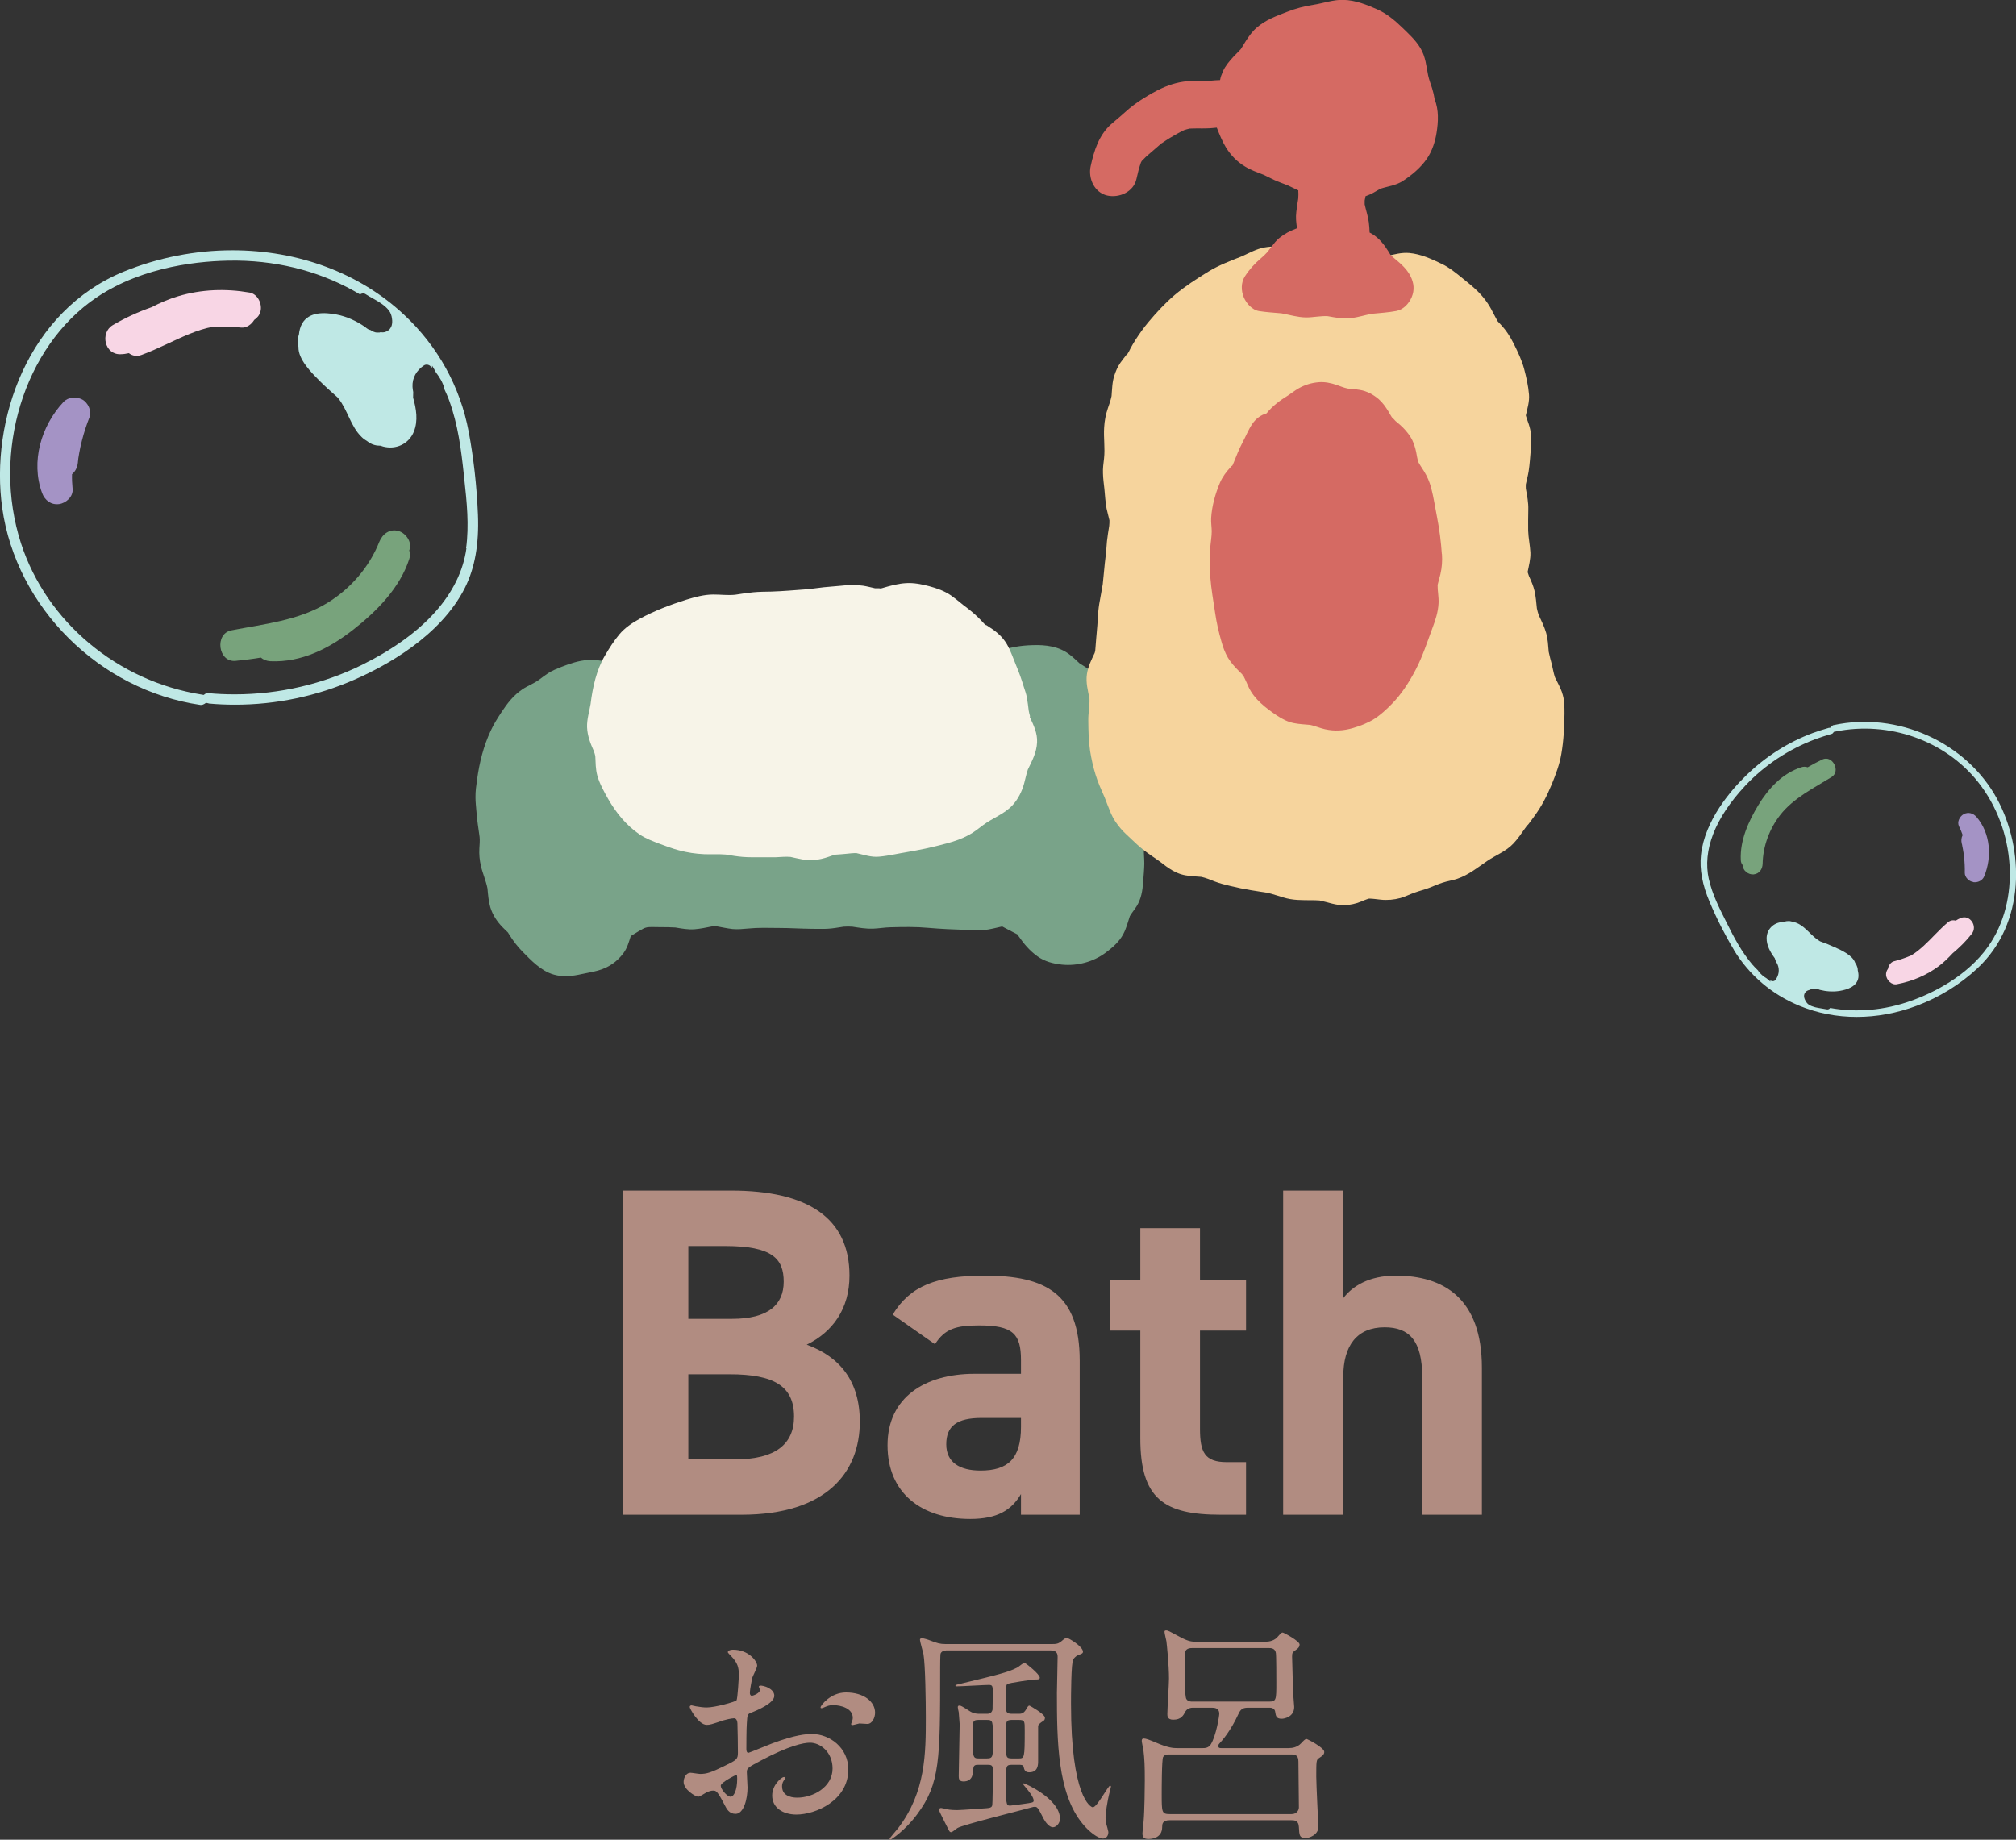
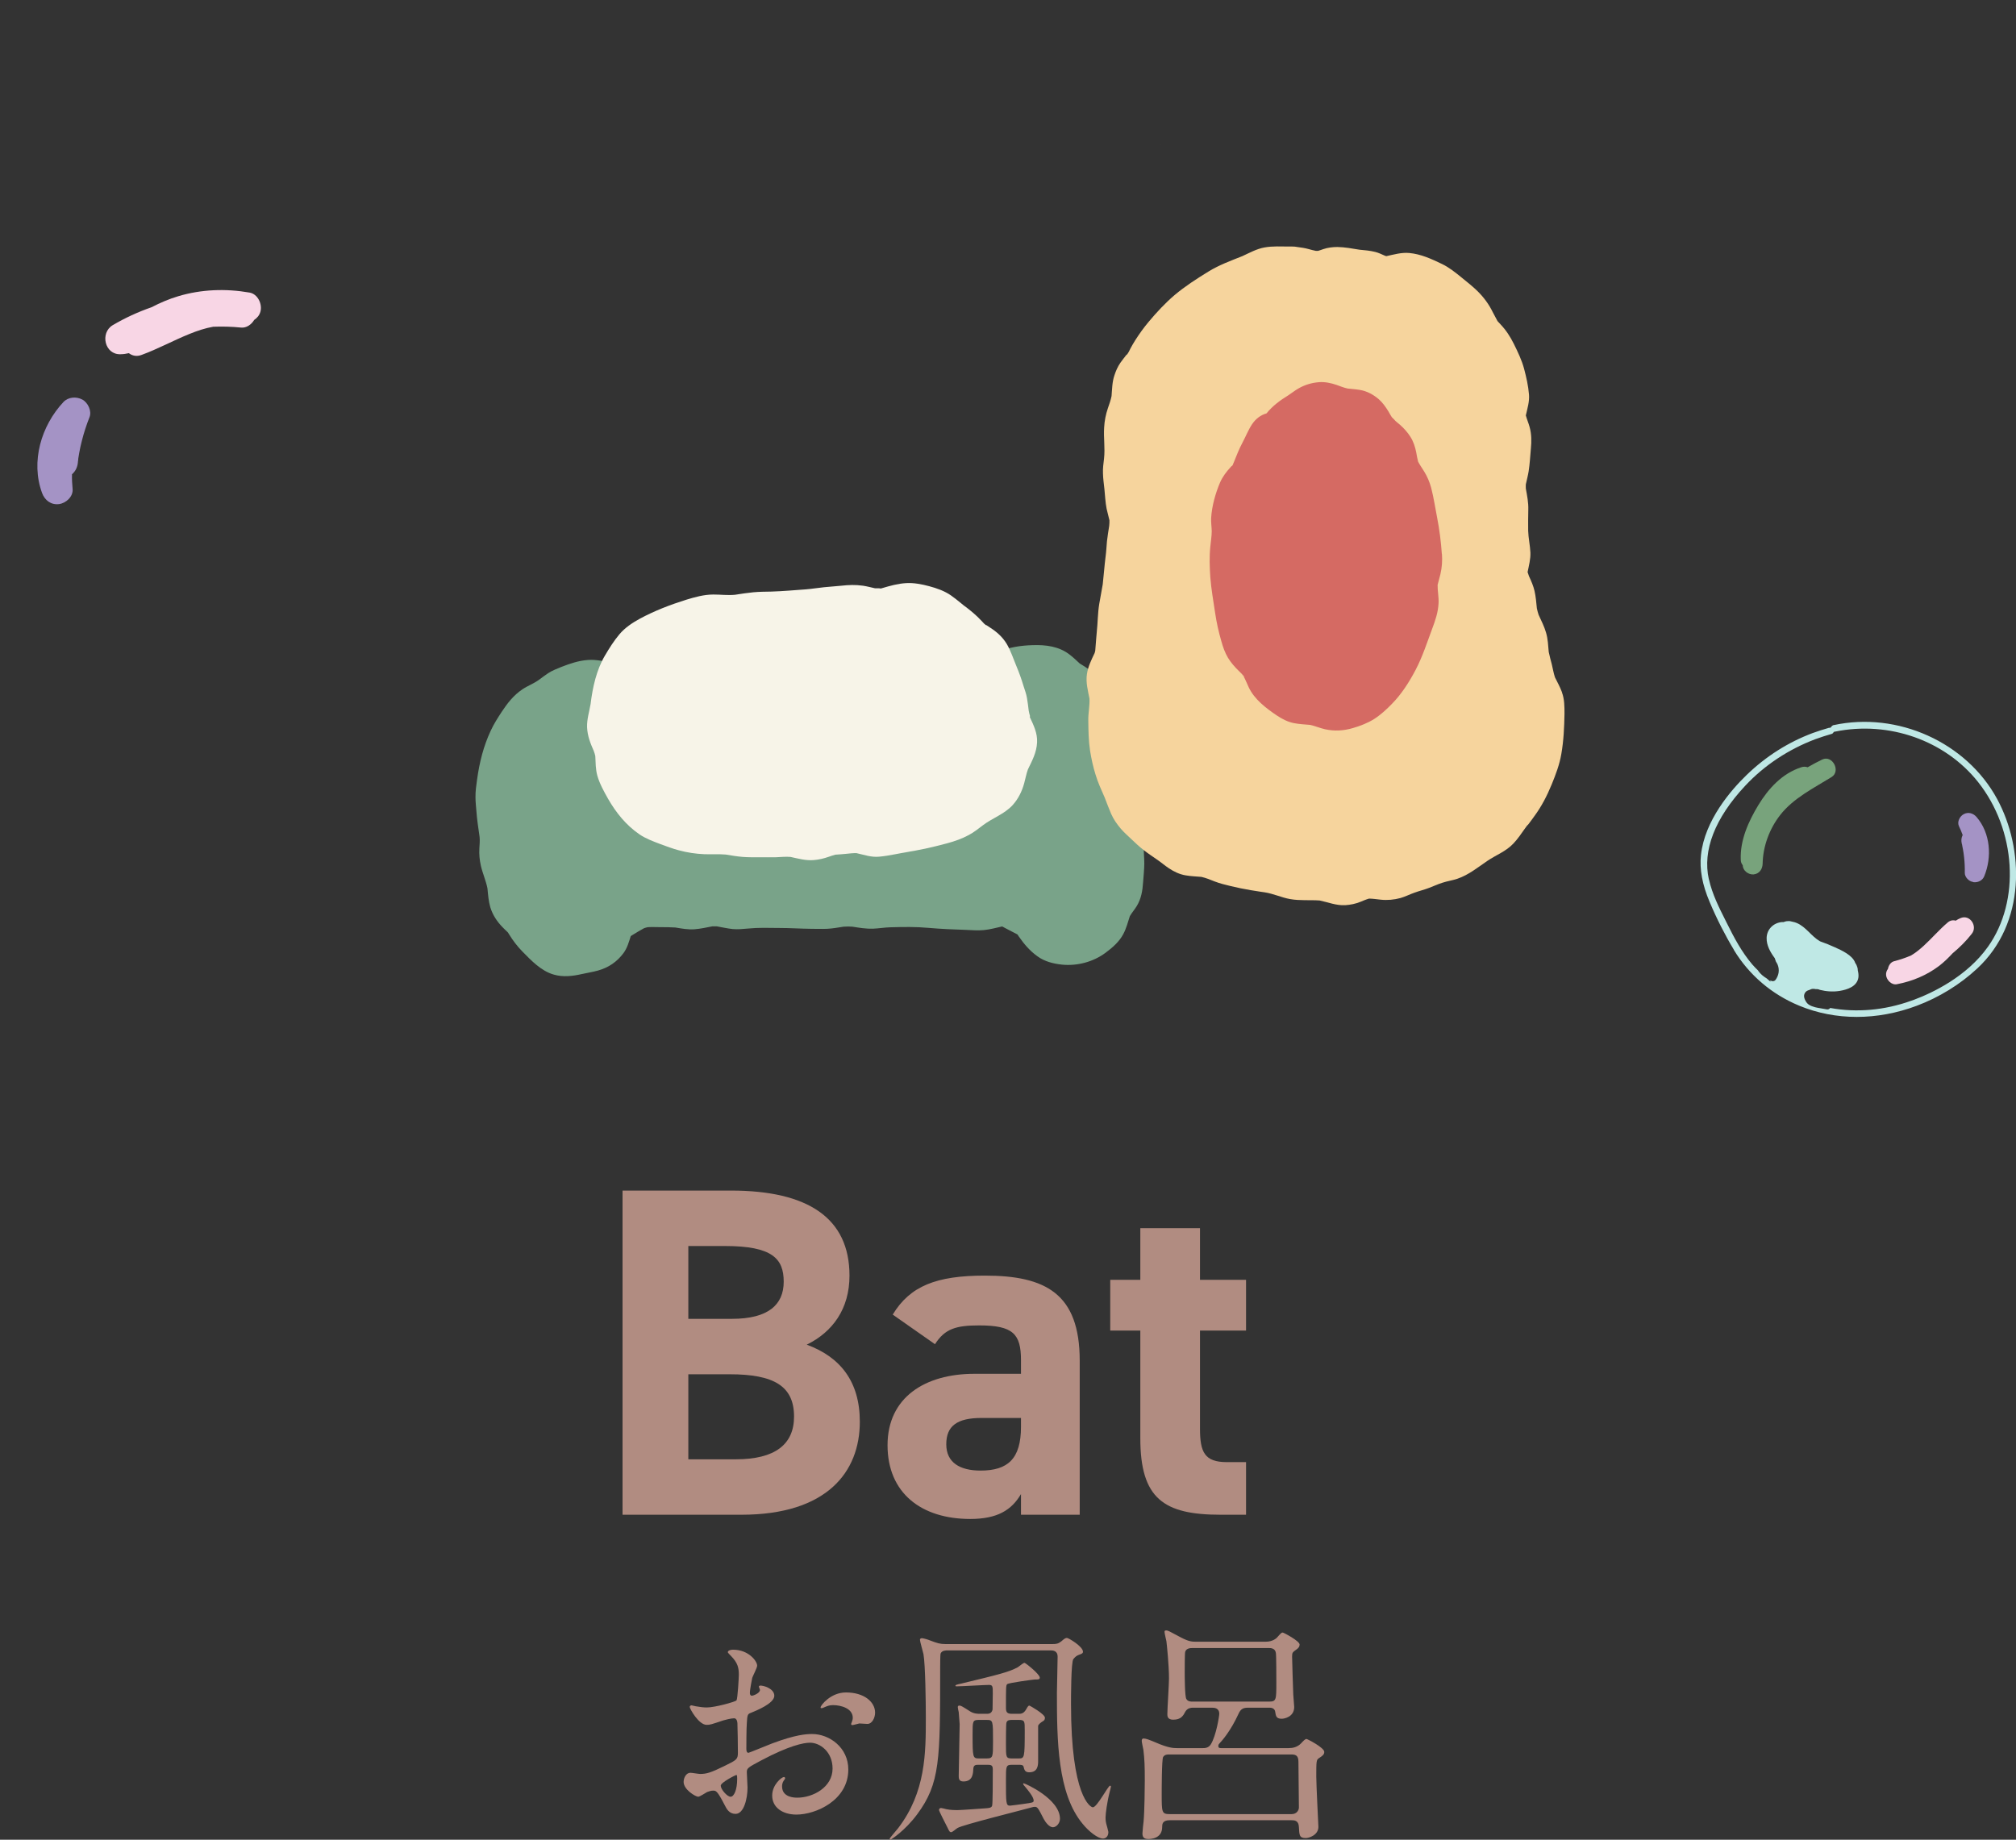
<svg xmlns="http://www.w3.org/2000/svg" id="_レイヤー_2" data-name="レイヤー 2" viewBox="0 0 171.63 156.64">
  <rect x="0" y="0" width="171.63" height="156.64" fill="#333333" stroke="none" />
  <defs>
    <style>
      .cls-1 {
        fill: #b18c81;
      }

      .cls-2 {
        fill: #b18c81;
      }

      .cls-3 {
        fill: #a493c5;
      }

      .cls-4 {
        fill: #f6ede6;
      }

      .cls-5 {
        fill: #d56a63;
      }

      .cls-6 {
        fill: #f8d6e5;
      }

      .cls-7 {
        fill: #78a37c;
      }

      .cls-8 {
        fill: #bfe8e5;
      }

      .cls-9 {
        fill: #add9cb;
      }

      .cls-10 {
        fill: #f7f4e8;
      }

      .cls-11 {
        fill: #f2a182;
      }

      .cls-12 {
        fill: #79a389;
      }

      .cls-13 {
        fill: #f6d49d;
      }
    </style>
  </defs>
  <g id="_文字" data-name="文字">
    <g>
      <g>
        <g>
          <path class="cls-1" d="M65.92,144.38c0,.66-1.52,1.26-2,1.46-.28.1-.3.18-.34.88-.04.44-.04,2.06-.04,2.16,0,.12,0,.36.18.36.06,0,1.7-.68,2.02-.8,1.98-.74,2.88-.8,3.4-.8,1.46,0,3.08,1.14,3.08,3.02,0,2.64-2.78,3.84-4.42,3.84-1.14,0-2.06-.58-2.06-1.62,0-.94.82-1.58,1-1.58.06,0,.1.06.1.1,0,.06-.04.1-.08.16-.06.08-.18.24-.18.54,0,.96,1.1.96,1.3.96,1.32,0,3-.88,3-2.48,0-1.42-1.06-2.2-1.92-2.2-.56,0-1.8.26-4.14,1.5-1.12.6-1.24.66-1.24,1,0,.22.06,1.12.06,1.32,0,.92-.3,2.24-1.02,2.24-.54,0-.76-.42-.92-.74-.64-1.24-.74-1.24-1-1.24-.18,0-.38.08-.5.12-.12.06-.62.4-.76.4-.22,0-1.24-.6-1.24-1.26,0-.36.22-.78.58-.78.12,0,.7.1.82.1.54,0,.9-.1,2.08-.68,1.02-.5,1.14-.56,1.14-1.12,0-.46-.02-2.16-.04-2.5,0-.14-.06-.44-.28-.44-.24,0-.8.14-.92.18-1.02.34-1.12.38-1.42.38-.68,0-1.44-1.38-1.44-1.52,0-.1.08-.14.16-.14.06,0,.3.08.36.08.36.06.66.1.92.1.72,0,2.42-.48,2.54-.6.1-.14.2-1.96.2-2.18,0-.62-.1-1.02-.66-1.6-.04-.04-.28-.28-.28-.32,0-.18.32-.22.44-.22,1.34,0,2.06.98,2.06,1.36,0,.18-.38.9-.42,1.04-.02.14-.2.94-.2,1.3,0,.08.04.22.16.22.14,0,.7-.22.7-.5,0-.04-.1-.24-.1-.28,0-.02.04-.06.08-.08.28-.04,1.24.24,1.24.86ZM61.36,152.04c0,.3.54.94.84.94.28,0,.56-.56.56-1.54,0-.08,0-.28-.06-.32-.06,0-1.34.64-1.34.92ZM74.5,145.82c0,.42-.24.96-.66.96-.12,0-.58-.04-.68-.04-.1.02-.52.14-.6.14-.04,0-.1-.02-.1-.1,0-.04.06-.14.06-.16.04-.12.08-.22.08-.36,0-.8-1-1.08-1.68-1.08-.32,0-.5.08-.78.2-.08.04-.14.06-.2.06s-.08-.02-.08-.08c0-.14.84-1.26,2.16-1.26,1.54,0,2.48.8,2.48,1.72Z" />
          <path class="cls-1" d="M89.6,139.98c.32,0,.48-.02.74-.22.32-.28.38-.3.5-.3s1.36.72,1.36,1.18c0,.08-.04.16-.3.24-.22.08-.32.14-.52.38-.2.24-.2,3.3-.2,3.82,0,7.9,1.66,8.8,1.86,8.8.36,0,1.3-1.84,1.46-1.84.04,0,.08.02.08.08,0,.04-.08.34-.1.42-.24.92-.36,1.92-.36,2.22,0,.06,0,.28.06.52.02.04.18.66.18.7,0,.38-.22.56-.46.56-.44,0-1.22-.62-1.72-1.24-2.16-2.58-2.2-7.14-2.2-11.16,0-.44.06-2.58.06-3.08,0-.54-.42-.54-.66-.54h-8.7c-.16,0-.48,0-.6.26-.04.1-.04,1.14-.04,1.28,0,7.78,0,9.78-1.96,12.42-1,1.36-2.22,2.16-2.28,2.16-.02,0-.06-.04-.06-.08,0-.06.48-.6.72-.9,2.36-3.08,2.36-6.42,2.36-9.44,0-1.28-.04-4.46-.2-5.38-.04-.2-.3-1.08-.3-1.22,0-.08.06-.14.16-.14.12,0,.54.12.72.2.58.22.82.3,1.28.3h9.12ZM86.16,150.26c-.52,0-.52.12-.52,1.28,0,1.98,0,2.2.34,2.2.1,0,.94-.12,1.1-.14.84-.12.92-.12.92-.3,0-.3-.5-.9-.72-1.16-.04-.04-.18-.2-.18-.26,0-.02.02-.04.06-.04.1,0,3.08,1.32,3.08,3.02,0,.38-.32.72-.6.72-.32,0-.64-.44-.78-.7-.48-.94-.54-1.04-.76-1.04-.08,0-.2.02-.24.04-1,.28-5.86,1.48-6.34,1.76-.08.04-.44.36-.54.36-.12,0-.16-.06-.3-.36-.26-.5-.74-1.46-.74-1.52,0-.12.08-.18.18-.18.06,0,.38.08.44.1.36.08.86.08.92.08.36,0,2.48-.16,2.5-.16.22-.02.42-.04.48-.2.06-.14.06-2.18.06-3.12,0-.38-.18-.38-.52-.38h-.68c-.28,0-.44.02-.46.36-.02.38-.04,1.06-.84,1.06-.4,0-.4-.28-.4-.48,0-.62.08-3.7.08-4.4,0-.04-.08-1-.08-1.02-.02-.08-.08-.36-.08-.42,0-.1.04-.14.14-.14.12,0,.2.04.92.5.32.2.66.2.82.2h.58c.14,0,.42,0,.5-.36,0-.04.02-.92.02-1.38,0-.58,0-.72-.32-.72-.38,0-2.3.12-2.74.12-.06,0-.12,0-.12-.04,0-.08.06-.1.52-.2,3.06-.74,4-.96,4.78-1.38.08-.04.46-.38.58-.38.08,0,1.3.96,1.3,1.26,0,.16-.12.16-.44.16-.08,0-2.24.28-2.34.4-.1.1-.1.28-.1,1.98,0,.34.04.54.5.54h.56c.22,0,.44,0,.66-.38.14-.24.18-.32.28-.32.02,0,1.32.72,1.32,1.04,0,.18-.08.24-.22.32-.12.08-.32.22-.36.36v2.96c0,.36,0,1-.76,1-.38,0-.42-.24-.48-.48-.04-.16-.24-.16-.44-.16h-.54ZM84,149.72c.54,0,.54-.14.54-1.46,0-1.76,0-1.82-.54-1.82h-.68c-.52,0-.52.12-.52,1.24,0,1.96.02,2.04.54,2.04h.66ZM86.14,146.44c-.16,0-.4,0-.46.24-.04.1-.04,1.64-.04,1.82,0,1.1,0,1.22.5,1.22h.56c.52,0,.54,0,.54-2.42,0-.74,0-.86-.5-.86h-.6Z" />
          <path class="cls-1" d="M106.26,145.4c-.36,0-.62.06-.82.52-.68,1.48-1.38,2.26-1.62,2.52-.04.04-.1.1-.1.22,0,.18.14.18.24.18h5.76c.34,0,.74-.08,1.06-.42.16-.18.34-.36.44-.36.08,0,1.52.74,1.52,1.1,0,.24-.16.34-.46.54-.22.14-.22.28-.22,1.58,0,.68.18,4.2.18,4.26,0,.72-.82.96-1.08.96-.56,0-.54-.28-.58-.94-.02-.58-.4-.58-.66-.58h-10.34c-.64,0-.64.36-.64.58,0,1.02-1.04,1.02-1.18,1.02-.38,0-.5-.16-.5-.48,0-.14.08-.88.1-1.04.08-.88.1-2.96.1-3.44,0-1.3-.02-1.8-.12-2.64-.02-.12-.14-.64-.14-.76,0-.16.08-.2.16-.2.2,0,.5.12.98.32,1.14.5,1.58.5,1.86.5h2.2c.16,0,.48,0,.68-.32.46-.74.72-2.42.72-2.6,0-.5-.42-.52-.6-.52h-1.68c-.1,0-.42.02-.6.32-.18.34-.36.7-1.04.7-.5,0-.5-.32-.5-.48,0-.44.14-2.54.14-3.02,0-1.14-.18-2.86-.22-3.18-.02-.12-.16-.66-.16-.8,0-.08.02-.12.16-.12.12,0,.24.06,1.24.6.68.36.98.36,1.26.36h5.96c.64,0,.94-.34.96-.36.34-.38.38-.42.48-.42.08,0,1.44.72,1.44,1.02,0,.18-.1.3-.24.4-.36.26-.4.28-.4.62s.08,2.7.1,3.24c0,.16.08.88.08,1.06,0,.84-.84,1-1.06,1-.48,0-.5-.24-.56-.6-.02-.2-.2-.34-.44-.34h-1.86ZM109.96,154.46c.46,0,.62-.36.62-.56,0-.56-.04-3.3-.04-3.92,0-.56-.3-.6-.64-.6h-10.34c-.2,0-.4,0-.54.22-.12.2-.12,2.86-.12,3.14,0,1.56,0,1.72.68,1.72h10.38ZM108.04,144.88c.62,0,.62-.16.62-1.62,0-.4,0-2.32-.04-2.52-.06-.42-.44-.42-.6-.42h-6.48c-.18,0-.54,0-.64.32-.04.1-.04,1.48-.04,1.78,0,.16,0,2.06.14,2.24.14.22.36.22.54.22h6.5Z" />
        </g>
        <g>
          <path class="cls-2" d="M62.24,101.37c6.52,0,10.08,2.32,10.08,7.24,0,2.84-1.44,4.8-3.64,5.88,2.84,1.04,4.52,3.12,4.52,6.56,0,4.28-2.8,7.92-10.08,7.92h-10.12v-27.6h9.24ZM58.6,112.29h3.72c3.08,0,4.4-1.2,4.4-3.16s-.96-3.04-5-3.04h-3.12v6.2ZM58.6,124.25h4.04c3.36,0,4.96-1.28,4.96-3.64,0-2.6-1.72-3.6-5.48-3.6h-3.52v7.24Z" />
          <path class="cls-2" d="M82.96,116.97h3.96v-1.16c0-2.24-.68-2.96-3.56-2.96-1.96,0-2.92.28-3.76,1.6l-3.6-2.52c1.48-2.44,3.72-3.32,7.84-3.32,5.16,0,8.08,1.52,8.08,7.24v13.12h-5v-1.76c-.8,1.36-2,2.12-4.32,2.12-4.16,0-7.04-2.2-7.04-6.28s3.2-6.08,7.4-6.08ZM86.92,120.73h-3.36c-2.08,0-3,.68-3,2.24s1.16,2.24,2.92,2.24c2.32,0,3.44-1,3.44-3.72v-.76Z" />
          <path class="cls-2" d="M94.52,108.97h2.56v-4.4h5.08v4.4h3.92v4.32h-3.92v8.36c0,2,.4,2.84,2.28,2.84h1.64v4.48h-2.16c-4.84,0-6.84-1.36-6.84-6.52v-9.16h-2.56v-4.32Z" />
-           <path class="cls-2" d="M109.24,101.37h5.12v9.16c.76-1,2.16-1.92,4.48-1.92,4.04,0,7.32,1.92,7.32,7.84v12.52h-5.08v-11.72c0-3.12-1.12-4.24-3.2-4.24-2.36,0-3.52,1.56-3.52,4.2v11.76h-5.12v-27.6Z" />
        </g>
      </g>
      <g>
        <g>
          <path class="cls-9" d="M95.45,59.62s.06.05.08.08c-.02-.03-.08-.1-.19-.21,0,0,0,.01.01.02.03.04.06.07.1.11Z" />
          <path class="cls-12" d="M98.01,66.21c-.03-.53-.12-1.06-.23-1.57-.15-.74-.32-1.49-.55-2.22-.14-.45-.3-.94-.54-1.35-.23-.4-.56-.76-.89-1.08-.09-.09-.19-.18-.28-.27.05.06-.03.02-.09-.07-.03-.04-.06-.08-.09-.12-.01-.01-.02-.03-.04-.04,0,0,.01.02.02.02-.28-.38-.58-.74-.91-1.07-.62-.62-1.3-1.19-2.04-1.67-.13-.09-.27-.16-.4-.25,0,0-.01,0-.02-.01-.01,0-.02-.02-.03-.02-.28-.26-.55-.52-.85-.75-.91-.71-2.04-.85-3.17-.81-1.02.03-1.99.18-2.94.58,0,0,.01,0,.02,0-.27.04-.53.08-.8.15-.14.04-.28.07-.43.1-.11,0-.22.01-.33,0-.31-.09-.6-.22-.91-.27-.65-.11-1.27-.09-1.91-.03-.48.05-.97.05-1.46.09-.4.03-.8.1-1.2.12-1.99.12-4,.04-5.98.3.18-.02.36-.05.54-.07-.38.05-.77.08-1.15.05-.47-.09-.93-.21-1.42-.22-.47-.01-.93.04-1.4.1-.53.06-1.07.06-1.6.1-.55.03-1.11.07-1.67.06-.5,0-1-.05-1.5-.04-.58.02-1.14.15-1.71.24-.61.06-1.21.09-1.82.17.18-.02.36-.05.54-.07-.59.08-1.19.09-1.78.09-.5,0-1.02.05-1.53,0-.59-.11-1.18-.25-1.79-.2-.42.03-.84.08-1.24.2-.19.06-.37.11-.55.15-.56.03-1.12-.02-1.68-.05-.7-.17-1.42-.34-2.14-.29-.81.06-1.51.3-2.26.59-.39.16-.79.31-1.14.54-.27.18-.53.38-.79.57-.44.32-.96.5-1.41.81-.74.5-1.26,1.17-1.75,1.91-.34.52-.68,1.05-.94,1.62-.61,1.31-.95,2.68-1.15,4.11-.07.51-.15,1.03-.14,1.55,0,.4.05.79.08,1.19.05.73.17,1.45.27,2.18.03.33,0,.65-.02.98-.03.5.02.99.13,1.48.15.65.43,1.26.56,1.92.05.54.09,1.08.24,1.6.2.66.57,1.22,1.05,1.71.14.15.3.29.44.43.01.01.02.02.03.04.03.04.05.09.08.13.32.52.69,1.01,1.12,1.45.78.79,1.6,1.67,2.69,1.98.79.23,1.61.13,2.4-.05.45-.1.9-.17,1.34-.29.91-.25,1.63-.74,2.19-1.49.32-.43.46-.95.62-1.45.06-.04.13-.08.19-.12.31-.19.62-.38.94-.55.11-.04.22-.07.33-.09.36-.02.73,0,1.08,0,.42,0,.84,0,1.26.03.54.09,1.08.19,1.62.15.52-.04,1.02-.15,1.53-.25.12,0,.25,0,.37,0,.45.08.89.18,1.34.23.44.04.87,0,1.3-.04.9-.09,1.8-.06,2.71-.05.88,0,1.76.06,2.65.07.46,0,.93.02,1.39,0,.47-.02.94-.11,1.41-.18.25-.02.5-.02.75,0,.58.09,1.16.19,1.75.17.51-.02,1.01-.11,1.51-.12,1.08-.03,2.14-.05,3.21.05,1.05.09,2.1.14,3.15.17.52.02,1.04.07,1.56.02.54-.05,1.05-.2,1.57-.31.35.18.7.38,1.05.55.08.04.17.09.25.13.04.06.08.12.12.18.46.66.93,1.21,1.58,1.68.62.45,1.35.63,2.09.71,1.3.13,2.66-.23,3.71-1.01.59-.44,1.16-.93,1.51-1.59.26-.49.39-1.01.56-1.53.17-.29.39-.54.57-.83.4-.64.51-1.34.56-2.09.04-.51.09-1.04.1-1.55,0-.48-.06-.95-.04-1.43.05-.24.12-.48.18-.72.14-.54.22-1.08.25-1.64.05-.81,0-1.62.1-2.43.04-.37.1-.74.08-1.11Z" />
        </g>
        <g>
          <path class="cls-10" d="M87.69,60.97c-.05-.15-.08-.3-.11-.45-.04-.36-.09-.73-.15-1.09-.06-.35-.18-.67-.29-1.01-.18-.6-.38-1.16-.62-1.73-.26-.62-.47-1.28-.81-1.86-.37-.61-.86-1.04-1.46-1.42-.1-.06-.2-.13-.3-.2.07.06-.02.03-.13-.08,0,0,0,0,0,0-.04-.03-.08-.05-.13-.08.05.03.08.05.11.07-.09-.09-.16-.18-.25-.27-.44-.47-.92-.87-1.43-1.25,0,0,0,0-.01,0-.11-.09-.22-.18-.33-.27-.27-.22-.54-.44-.83-.64-.55-.38-1.21-.61-1.85-.78-.63-.17-1.32-.3-1.96-.26-.71.04-1.37.23-2.05.43-.03,0-.06.02-.09.03-.11-.02-.22-.03-.33-.02-.06,0-.11,0-.17,0-.34-.07-.68-.17-1.03-.22-.64-.09-1.21-.07-1.84,0-.49.05-.98.08-1.48.13-.51.05-1.02.14-1.54.18-.98.07-1.97.16-2.95.19-.51.01-1.03.01-1.54.06-.51.05-1.03.13-1.54.21-.62.06-1.22-.02-1.85-.02-.8,0-1.57.22-2.33.45-1.36.43-2.67.93-3.93,1.61-.64.35-1.27.77-1.74,1.33-.47.56-.86,1.18-1.23,1.81-.72,1.22-1.05,2.71-1.22,4.12-.11.65-.32,1.3-.3,1.97.03.75.28,1.37.57,2.03.05.14.1.28.13.43.03.56.02,1.11.17,1.66.19.68.56,1.35.91,1.97.68,1.19,1.54,2.26,2.68,3.04.54.37,1.18.6,1.78.83.52.19,1.04.39,1.58.53.7.19,1.43.3,2.16.33.61.02,1.22-.02,1.83.03.47.08.95.16,1.43.2.48.04.97.03,1.45.03.46,0,.92.01,1.38,0,.41-.02.83-.06,1.24-.03.66.14,1.31.33,1.99.27.46-.04.84-.13,1.27-.28.19-.07.38-.13.57-.18.3-.02.6-.04.89-.07.3-.03.61-.07.91-.06.64.14,1.26.37,1.94.3.87-.08,1.71-.3,2.58-.42-.18.02-.36.05-.54.07,1.26-.17,2.51-.46,3.74-.79.63-.17,1.26-.39,1.83-.7.44-.23.83-.55,1.23-.85.8-.6,1.79-.93,2.49-1.68.49-.53.81-1.18,1-1.87.11-.4.18-.8.32-1.19.36-.74.74-1.44.78-2.3.04-.8-.3-1.47-.62-2.16Z" />
          <path class="cls-10" d="M83.95,53.21s-.07-.05-.14-.09c0,0,0,0,.01.01.04.03.09.05.13.08Z" />
        </g>
      </g>
      <g>
        <g>
          <path class="cls-4" d="M95.9,30.18s.07-.09.11-.14c-.03.04-.08.1-.11.14Z" />
          <path class="cls-4" d="M96.02,30.02s0,0,0,.01c.01-.02.02-.03.03-.04,0,0-.01.01-.02.03Z" />
          <path class="cls-4" d="M129.95,70.32c.2-.2.2-.22.15-.17-.04.05-.09.1-.14.15,0,0,0,.01-.01.02Z" />
          <path class="cls-13" d="M132.97,58.92c-.16-.44-.39-.84-.59-1.25-.12-.36-.18-.74-.27-1.11-.09-.35-.19-.7-.26-1.05-.05-.55-.07-1.12-.23-1.65-.15-.52-.4-1.01-.63-1.51-.06-.18-.11-.36-.15-.55-.05-.5-.09-1-.2-1.49-.1-.43-.28-.84-.47-1.25-.04-.12-.08-.23-.12-.35,0,0,0,0,0,0,.11-.55.26-1.1.24-1.66-.03-.62-.17-1.23-.19-1.85-.01-.6,0-1.2.01-1.8.02-.61-.1-1.2-.21-1.8,0-.12-.01-.24,0-.36.08-.37.18-.74.24-1.11.1-.64.13-1.29.19-1.94.06-.62.06-1.23-.11-1.84-.09-.33-.23-.65-.32-.98.13-.59.32-1.17.27-1.78-.06-.74-.23-1.48-.42-2.2-.2-.74-.53-1.42-.87-2.11-.31-.62-.65-1.15-1.13-1.66-.09-.09-.18-.19-.26-.28-.13-.26-.28-.51-.41-.77-.32-.66-.75-1.24-1.27-1.76-.42-.41-.88-.78-1.34-1.15-.54-.44-1.09-.89-1.72-1.19-.9-.43-1.78-.84-2.78-.93-.66-.06-1.3.13-1.95.27-.04-.01-.08-.03-.12-.04-.27-.12-.54-.25-.82-.32-.44-.11-.89-.15-1.34-.19-.62-.1-1.25-.22-1.88-.23-.4,0-.82.05-1.2.18-.15.05-.3.11-.45.15-.06,0-.12,0-.18,0-.2-.04-.4-.09-.61-.15-.32-.09-.65-.14-.98-.18-.14-.03-.28-.04-.43-.04-.08,0-.16,0-.24,0-.72,0-1.41-.05-2.13.08-.66.12-1.27.46-1.88.74-.98.39-1.97.75-2.88,1.31-.99.61-1.99,1.25-2.88,2-.8.68-1.54,1.48-2.21,2.28-.42.5-.8,1.03-1.15,1.58-.13.21-.26.43-.38.65-.09.15-.22.52-.39.61,0,0,0-.02.03-.04,0,0,0,.01-.01.02-.17.22-.35.44-.51.67-.22.32-.38.68-.5,1.05-.2.57-.2,1.18-.25,1.78-.07.35-.19.69-.31,1.03-.18.53-.29,1.07-.32,1.64-.06.89.09,1.76-.01,2.65-.05.42-.11.84-.09,1.26.01.44.07.88.12,1.32.06.57.08,1.14.19,1.7.07.33.17.65.24.98,0,.16,0,.31-.02.47-.07.44-.14.87-.19,1.31-.04.45-.06.89-.12,1.33-.1.78-.15,1.56-.24,2.34-.09.56-.21,1.12-.3,1.68-.13.8-.12,1.59-.21,2.39.02-.18.05-.36.07-.54-.11.71-.13,1.43-.2,2.14-.01.06-.03.12-.05.18-.28.59-.57,1.16-.66,1.82-.1.71.09,1.38.22,2.06.03.61-.11,1.23-.1,1.85.01.86.02,1.72.15,2.58.11.69.26,1.38.47,2.05.2.66.49,1.3.77,1.93.18.46.35.93.55,1.39.21.48.49.88.83,1.28.27.32.59.59.89.88.35.33.68.65,1.06.94.38.3.78.56,1.18.84.32.22.62.48.95.7.43.29.93.53,1.44.61.45.08.89.09,1.34.13.39.09.76.24,1.13.39.44.17.89.28,1.35.39,1.14.28,2.27.45,3.43.61l-.54-.07c.76.1,1.44.44,2.18.57.85.15,1.68.06,2.52.12.72.15,1.41.44,2.17.4.46-.03.89-.12,1.31-.29.24-.1.47-.2.72-.27.33,0,.66.06.99.09.56.06,1.14.01,1.69-.14.41-.12.8-.32,1.2-.46.41-.15.84-.25,1.25-.41.37-.14.73-.31,1.11-.43.42-.14.86-.2,1.28-.34.98-.34,1.71-.95,2.55-1.52.75-.51,1.58-.8,2.22-1.48.37-.39.68-.85.99-1.29.04-.05.08-.11.12-.16-.01.01-.02.02-.04.04.02-.02.03-.04.05-.06,0,0,0,0,0,0,.04-.05.1-.12.14-.15.18-.22.34-.46.51-.69.63-.85,1.09-1.75,1.49-2.72.34-.83.67-1.7.82-2.59.2-1.14.25-2.28.27-3.43,0-.59,0-1.24-.21-1.8Z" />
        </g>
        <g>
          <path class="cls-11" d="M98.88,12.22c-.13.11-.3.28,0,0h0Z" />
-           <path class="cls-5" d="M122.14,8.46c-.05-.32-.12-.63-.22-.95-.12-.37-.26-.73-.34-1.11-.16-.81-.21-1.56-.65-2.3-.42-.7-1.02-1.24-1.6-1.8-.61-.59-1.28-1.14-2.05-1.49-.93-.41-1.87-.79-2.9-.82-.87-.03-1.71.29-2.57.42-.78.12-1.5.31-2.24.6-.93.36-1.84.69-2.6,1.36-.36.31-.64.71-.9,1.11-.09.15-.18.29-.27.44-.05.07-.09.15-.14.22,0,0,0,.01-.01.02-.03.04-.06.08-.08.09-.07.08-.14.15-.21.22-.12.12-.24.24-.36.37-.34.37-.69.78-.89,1.24-.11.25-.2.49-.24.74-.26,0-.51.03-.78.05-.57.04-1.13-.01-1.7.02-.92.05-1.69.26-2.52.64-.51.24-1,.52-1.48.82-.59.36-1.15.78-1.65,1.24-.37.34-.77.65-1.15.99-1.04.93-1.45,2.25-1.74,3.58-.22,1.03.31,2.23,1.41,2.49,1.02.23,2.25-.31,2.49-1.41.1-.47.22-.94.38-1.4.02-.04.04-.08.07-.13.15-.13.29-.31.45-.44.35-.3.69-.6,1.04-.9.09-.08.18-.14.26-.22-.02.02-.03.03-.05.05.02-.02.04-.03.06-.04.2-.14.42-.28.63-.41.4-.24.8-.47,1.22-.67.15-.05.31-.1.47-.13.49-.03.97,0,1.46-.02.29,0,.57-.04.85-.06.22.56.46,1.16.77,1.67.42.68.96,1.24,1.65,1.65.49.3,1.04.49,1.58.7.29.14.58.29.88.43.37.17.75.3,1.13.45.31.15.62.3.93.44,0,.04,0,.09,0,.13.02.2,0,.4-.01.6-.06.36-.12.73-.16,1.1-.06.48-.01.92.06,1.4-.02,0-.04.01-.06.02-.56.22-.97.42-1.44.8-.26.21-.46.47-.67.74-.12.15-.23.31-.35.46-.17.19-.35.36-.55.53-.53.45-.98.94-1.36,1.53-.35.54-.34,1.23-.1,1.8.22.52.71,1.08,1.31,1.17.63.1,1.26.13,1.9.19.7.13,1.37.34,2.09.35.61,0,1.22-.14,1.83-.11.67.12,1.33.26,2.02.17.59-.08,1.16-.26,1.74-.37.7-.07,1.4-.11,2.09-.24.6-.11,1.08-.63,1.31-1.17.26-.61.2-1.21-.1-1.8-.3-.59-.8-1.04-1.3-1.45-.03-.03-.24-.2-.39-.34-.03-.04-.06-.09-.08-.13-.07-.12-.14-.24-.22-.35-.39-.61-.86-1.12-1.49-1.44-.01-.3-.03-.59-.07-.89-.07-.52-.24-1-.35-1.51,0-.11,0-.21,0-.32.02-.12.05-.25.07-.37.22-.08.44-.17.66-.29.21-.11.4-.24.61-.35.64-.21,1.31-.27,1.91-.66.78-.51,1.52-1.13,2.05-1.9.44-.64.7-1.44.82-2.2.15-.94.2-1.94-.16-2.85Z" />
        </g>
        <g>
          <path class="cls-11" d="M105.86,57.58c-.1-.16-.22-.21,0,0h0Z" />
          <path class="cls-11" d="M104.96,39.53c-.05.05-.08.09-.09.11.03-.03.06-.07.09-.1,0,0,0,0,0-.01Z" />
          <path class="cls-5" d="M122.75,47.18c-.07-1.03-.2-2.08-.4-3.1-.17-.85-.29-1.72-.51-2.55-.13-.49-.34-.98-.61-1.41-.17-.27-.35-.53-.5-.81-.07-.26-.11-.52-.16-.79-.09-.46-.24-.93-.49-1.32-.24-.38-.55-.73-.89-1.03-.13-.11-.26-.21-.39-.33-.04-.04-.22-.25-.31-.32,0-.02-.02-.03-.03-.05-.09-.14-.17-.29-.25-.43-.23-.37-.49-.75-.82-1.04-.46-.4-1.01-.7-1.61-.8-.35-.06-.7-.08-1.05-.12-.33-.07-.64-.2-.95-.31-.47-.16-.99-.27-1.49-.23-.63.05-1.19.22-1.74.53-.3.17-.57.39-.86.58-.72.44-1.35.91-1.87,1.55-.48.13-.91.45-1.22.91-.33.49-.54,1.05-.82,1.57-.3.56-.52,1.14-.76,1.73-.02.04-.04.08-.06.13,0,0,.01-.01.02-.02,0,0,0,0,0,.01,0,0-.01.01-.02.02,0,0,0,.01,0,.02-.04.08-.13.16-.08.08-.03.04-.06.07-.1.11-.38.41-.7.83-.92,1.34-.39.92-.69,2-.75,3-.02.37.04.75.05,1.12,0,.44-.08.88-.12,1.32-.09.88-.06,1.74,0,2.62.08,1.02.26,2.02.41,3.03.12.82.3,1.62.53,2.41.13.48.31.98.56,1.4.25.42.59.8.94,1.14.12.12.25.24.36.37.04.05.09.11.13.15-.04-.03-.07-.06-.1-.09,0,0,0,0,0,.01.17.3.29.63.44.94.48,1.02,1.46,1.77,2.38,2.39.45.3.94.56,1.47.66.46.09.91.11,1.37.15.43.09.83.27,1.27.37.81.18,1.59.13,2.38-.1.62-.18,1.27-.43,1.82-.78.56-.36,1.04-.81,1.5-1.28.82-.83,1.48-1.87,2.02-2.9.59-1.13.97-2.32,1.41-3.5.27-.72.5-1.39.54-2.16.03-.53-.09-1.05-.08-1.57.07-.31.17-.61.24-.92.13-.56.17-1.13.13-1.7Z" />
        </g>
      </g>
      <g>
-         <path class="cls-8" d="M39.9,36.75c-.72-3.83-2.63-7.28-5.52-9.97-3.78-3.53-8.97-5.47-14.6-5.47-3.15,0-6.34.63-9.23,1.81C2.36,26.48-.86,35.79.19,43.26c1.19,8.46,8.28,15.51,16.87,16.76.02,0,.05,0,.07,0,.09,0,.17-.03.26-.08l.15-.1.18.04s.08.02.05.02c.74.07,1.5.1,2.24.1h0c3.51,0,6.95-.72,10.21-2.15,2.6-1.14,7.28-3.67,9.36-7.8.85-1.69,1.21-3.73,1.11-6.23-.1-2.45-.37-4.83-.79-7.08ZM39.71,46.68c-.54,3.87-3.6,7.3-8.85,9.91-3.32,1.65-7.08,2.53-10.88,2.53-.76,0-1.53-.03-2.32-.11-.07,0-.12.02-.18.06l-.14.1-.17-.03c-7.18-1.14-13.21-6.2-15.38-12.87-2.51-7.75.24-16.75,6.41-20.93,4.05-2.74,9.06-3.15,11.68-3.15h.33c3.81.05,7.39,1.05,10.44,2.88.14-.1.34-.12.48-.02.44.29.92.5,1.35.81.24.17.46.35.64.59.14.19.22.42.25.66.04.26.04.52-.09.76-.1.2-.29.34-.5.4-.13.04-.27.03-.4.02-.02,0-.04.02-.06.02-.05,0-.1,0-.15,0-.02,0-.04.02-.06.01-.2-.01-.39-.1-.57-.22-.07-.01-.14-.04-.2-.07-.09-.05-.18-.12-.27-.2-.73-.5-1.54-.88-2.42-1.05-1.01-.19-2.34-.26-2.93.77-.16.29-.24.61-.27.93-.05.13-.08.27-.1.42-.02.23.01.44.06.64-.04,1.06,1.12,2.2,1.78,2.87.49.49,1.01.95,1.53,1.41.02.03.05.05.07.08.82,1.01,1.05,2.4,2,3.31.14.14.31.26.48.36.16.13.35.24.59.31.17.05.35.07.54.07.07.03.14.05.21.07,1.09.29,2.19-.21,2.62-1.26.38-.93.21-1.96-.06-2.9,0-.14,0-.31.01-.48-.03-.15-.05-.29-.06-.44-.04-.77.35-1.42.98-1.83.17-.11.41-.07.55.07.04.04.08.09.12.13,0-.06.03-.12.02-.18.12.19.22.4.33.59.31.4.57.84.7,1.32,0,.02,0,.04,0,.07.15.33.31.67.43,1.01.74,2.04,1.01,4.14,1.24,6.3l.04.38c.21,1.93.42,3.92.15,5.89Z" />
        <path class="cls-6" d="M21.24,24.91c-2.02-.35-4.09-.28-6.06.31-.78.23-1.55.56-2.28.94-1.15.4-2.26.91-3.31,1.53-1.09.66-.68,2.52.67,2.47.25,0,.48-.04.71-.09.29.22.66.31,1.08.15,1.4-.51,2.7-1.23,4.09-1.79.64-.26,1.32-.49,2.01-.61.79-.03,1.58-.01,2.37.07.46.05.89-.26,1.12-.65.24-.16.44-.38.53-.7.18-.64-.22-1.51-.93-1.63Z" />
        <path class="cls-3" d="M7.01,34.02c-.51-.27-1.19-.23-1.61.21-1.89,2.02-2.8,5.07-1.82,7.74.23.63.77,1.04,1.45.95.59-.08,1.22-.64,1.15-1.3-.04-.41-.06-.83-.05-1.24.28-.24.46-.58.5-1,0-.08.02-.16.03-.24,0-.03,0-.04,0-.06,0,0,0,0,0-.01.03-.16.05-.32.08-.48.06-.36.14-.71.23-1.06.17-.68.39-1.35.65-2.01.21-.52-.13-1.24-.61-1.5Z" />
-         <path class="cls-7" d="M34.85,46.84c.26-.67-.29-1.45-.93-1.63-.75-.21-1.36.26-1.63.93-.85,2.15-2.46,4-4.43,5.2-2.44,1.5-5.4,1.79-8.16,2.33-1.45.28-1.14,2.74.35,2.6.71-.07,1.44-.16,2.16-.28.2.17.47.29.81.31,2.65.12,5.04-1.1,7.07-2.7,2-1.57,3.95-3.54,4.75-6,.09-.26.08-.51,0-.73,0,0,0-.01,0-.02Z" />
      </g>
      <g>
        <path class="cls-8" d="M147.61,80.88c1.3,2.14,3.22,3.78,5.57,4.75,3.07,1.27,6.63,1.27,10.01,0,1.89-.71,3.67-1.8,5.14-3.17,4.16-3.86,4-10.19,1.69-14.44-2.62-4.82-8.47-7.46-13.92-6.28-.02,0-.03,0-.04.01-.05.02-.1.06-.14.11l-.07.09-.11.02s-.05,0-.04,0c-.46.13-.92.28-1.37.44h0c-2.11.79-4.01,2-5.65,3.59-1.31,1.27-3.55,3.84-3.87,6.8-.13,1.21.11,2.52.74,4,.61,1.45,1.31,2.82,2.07,4.08ZM145.48,74.86c-.55-2.45.52-5.2,3.09-7.95,1.62-1.74,3.69-3.11,5.97-3.97.46-.17.93-.32,1.42-.46.04-.01.07-.04.1-.08l.07-.09.11-.02c4.57-.93,9.34.75,12.15,4.28,3.26,4.1,3.63,10.13.86,14.03-1.81,2.56-4.74,3.94-6.32,4.53l-.2.07c-2.3.83-4.68,1.03-6.92.62-.06.09-.18.15-.29.12-.33-.07-.67-.1-.99-.18-.18-.05-.36-.11-.52-.21-.13-.08-.23-.21-.3-.34-.08-.15-.14-.3-.12-.47.02-.14.1-.27.21-.35.07-.05.15-.08.24-.1.01,0,.02-.02.03-.02.03-.02.06-.02.09-.03.01,0,.02-.02.03-.02.12-.04.26-.03.39,0,.04,0,.09,0,.14,0,.07,0,.14.03.21.06.55.14,1.13.18,1.69.09.65-.11,1.47-.37,1.59-1.13.03-.21,0-.42-.05-.62,0-.09-.01-.18-.04-.27-.04-.14-.1-.26-.18-.37-.22-.65-1.17-1.07-1.72-1.32-.41-.19-.82-.35-1.24-.5-.02-.01-.04-.02-.06-.03-.72-.42-1.17-1.21-1.95-1.54-.12-.05-.24-.09-.37-.11-.13-.04-.26-.07-.42-.05-.12,0-.23.04-.34.08-.05,0-.1,0-.15,0-.72.07-1.27.62-1.29,1.34-.02.64.32,1.23.69,1.73.03.08.07.19.1.29.05.08.1.16.14.25.19.45.11.93-.18,1.32-.08.1-.23.13-.34.08-.03-.02-.07-.04-.1-.05,0,.04.01.08.03.12-.12-.09-.22-.19-.33-.28-.28-.17-.53-.37-.72-.64,0-.01-.01-.03-.02-.04-.17-.17-.34-.33-.49-.51-.9-1.06-1.54-2.26-2.16-3.51l-.11-.22c-.56-1.11-1.14-2.26-1.42-3.51Z" />
        <path class="cls-6" d="M161.49,83.8c1.3-.25,2.52-.75,3.58-1.55.42-.32.8-.69,1.16-1.08.6-.5,1.16-1.05,1.64-1.67.51-.64-.16-1.67-.96-1.33-.15.06-.28.13-.41.22-.22-.07-.47-.03-.68.15-.73.62-1.35,1.35-2.05,1.99-.33.3-.68.59-1.07.82-.46.2-.94.36-1.44.49-.29.07-.48.36-.53.65-.11.15-.18.33-.16.54.04.42.47.86.92.77Z" />
        <path class="cls-3" d="M168,75.11c.37.05.77-.13.92-.49.68-1.64.54-3.68-.65-5.06-.28-.32-.7-.45-1.09-.24-.34.18-.59.66-.4,1.04.12.24.22.49.31.74-.11.21-.14.45-.08.71.01.05.03.1.04.15,0,.02,0,.02,0,.03,0,0,0,0,0,0,.02.1.04.2.06.3.04.23.08.46.1.69.05.45.07.9.06,1.35,0,.36.36.72.7.76Z" />
        <path class="cls-7" d="M148.37,73.68c0,.46.5.81.92.77.5-.05.76-.46.77-.92.03-1.48.58-2.96,1.49-4.13,1.13-1.45,2.85-2.29,4.38-3.24.81-.5.07-1.91-.8-1.49-.41.2-.83.42-1.24.66-.16-.06-.35-.07-.55,0-1.62.53-2.78,1.8-3.64,3.21-.85,1.4-1.58,3.02-1.5,4.68,0,.18.07.33.16.44,0,0,0,0,0,.01Z" />
      </g>
    </g>
  </g>
</svg>